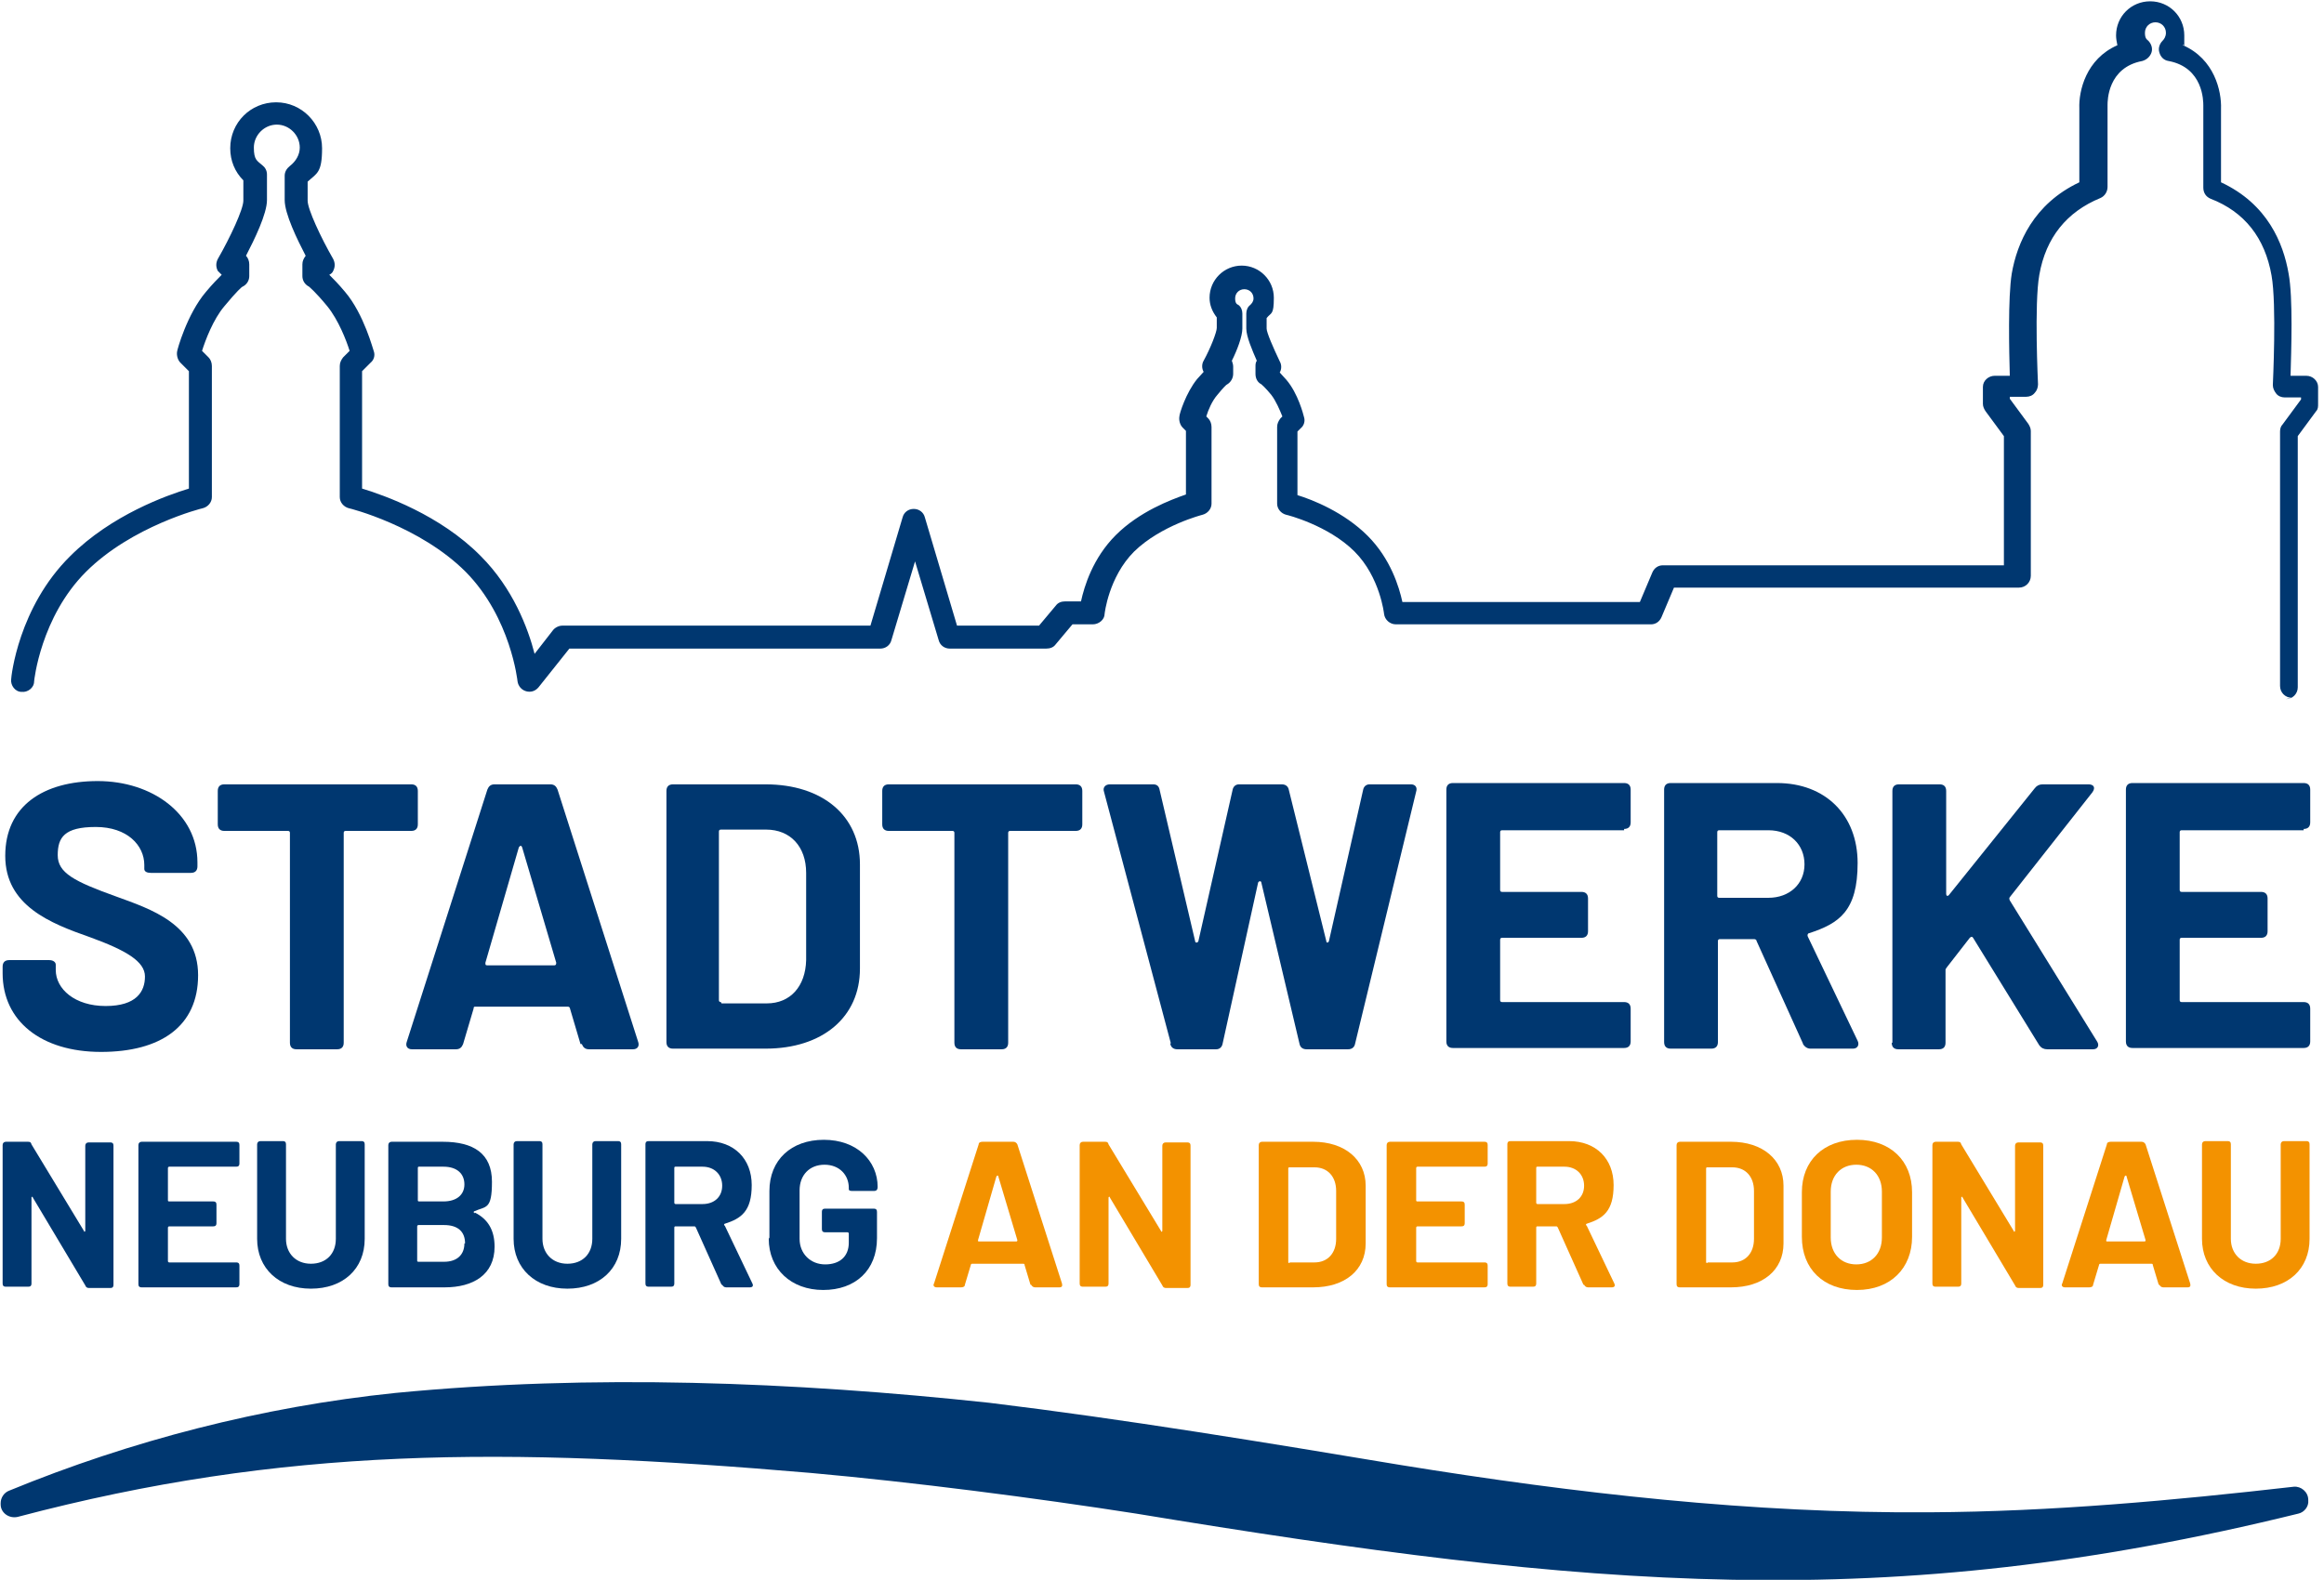
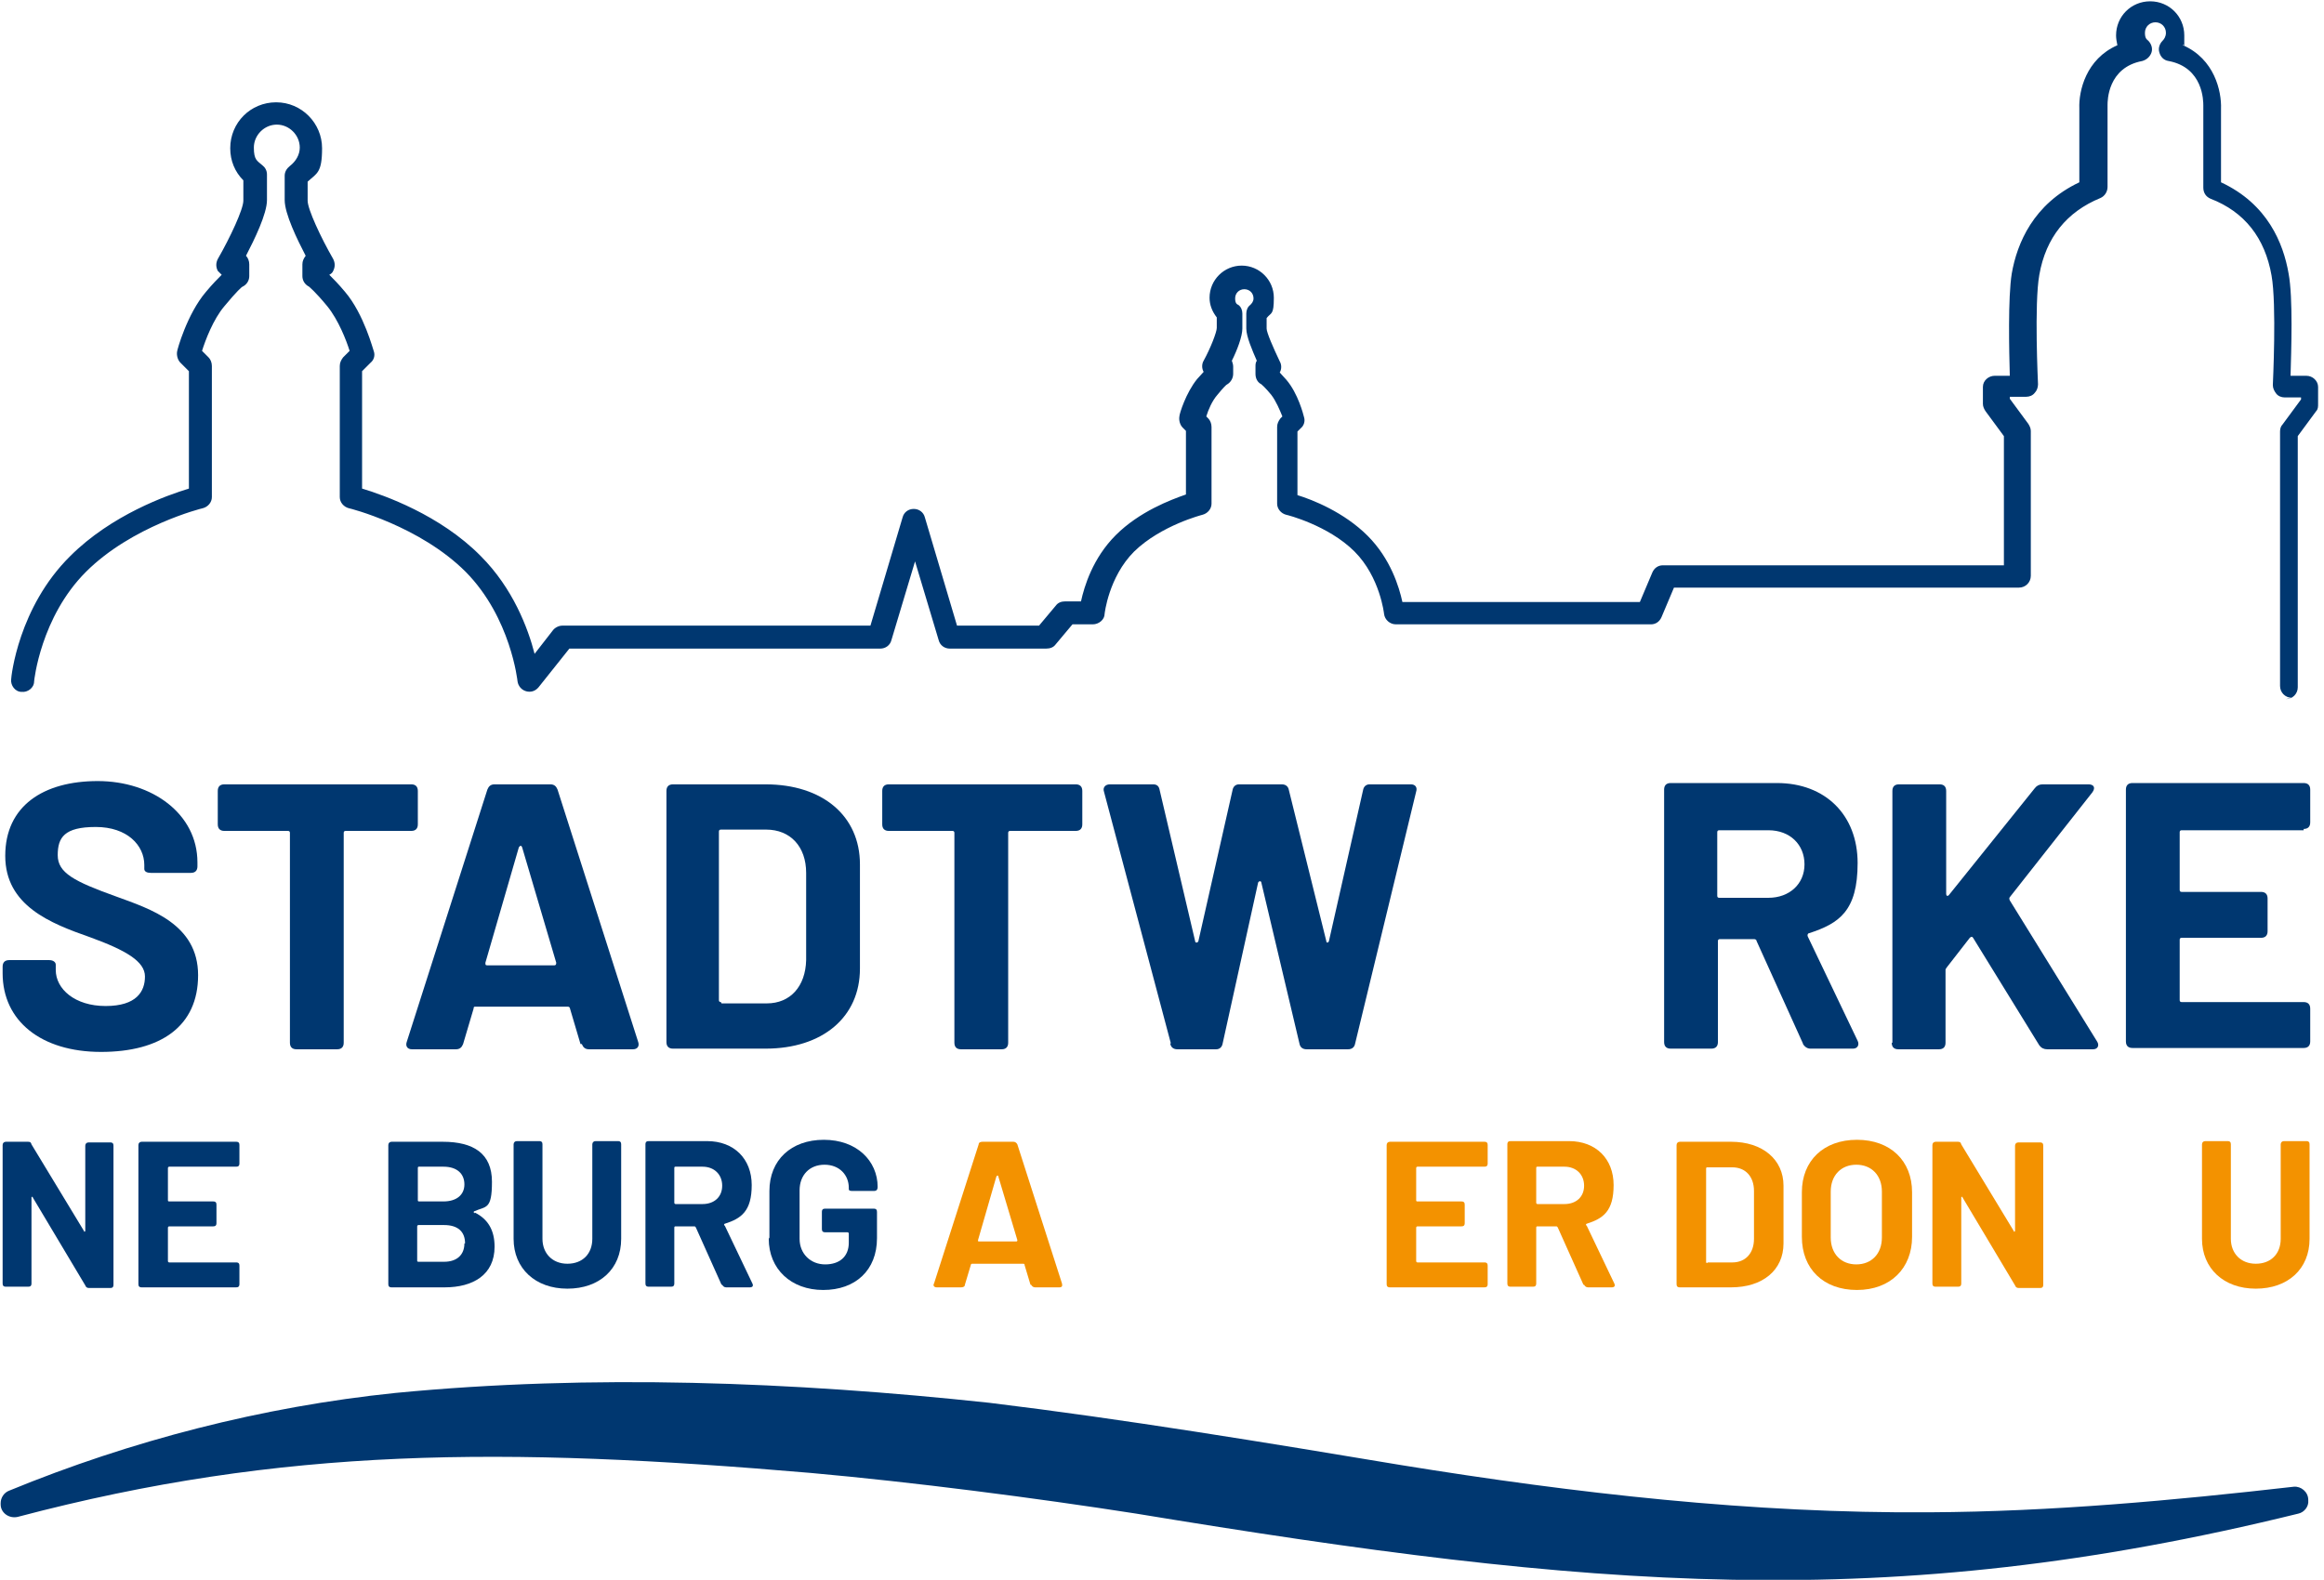
<svg xmlns="http://www.w3.org/2000/svg" version="1.1" viewBox="0 0 354.3 240.9">
  <defs>
    <style>
      .cls-1 {
        fill: #f39200;
      }

      .cls-2 {
        fill: #003770;
      }
    </style>
  </defs>
  <g>
    <g id="Ebene_1">
      <g>
        <path class="cls-2" d="M.4,148.4v-1c0-.6.3-1,1-1h6.1c.6,0,1,.3,1,.7v.8c0,2.9,2.9,5.5,7.6,5.5s6-2.2,6-4.5-2.9-4-8.4-6c-6-2.1-12.9-4.8-12.9-12.4s5.8-11.4,14.1-11.4,15.2,5,15.2,12.4v.6c0,.6-.3,1-1,1h-6.1c-.6,0-1-.2-1-.6v-.6c0-3-2.6-5.8-7.4-5.8s-5.8,1.6-5.8,4.3,2.5,4,8.9,6.3c5.2,1.9,12.5,4.2,12.5,12s-5.7,11.7-14.8,11.7S.4,155.7.4,148.4Z" />
        <path class="cls-2" d="M63.7,120.6v5.1c0,.6-.3,1-1,1h-10c-.2,0-.3.1-.3.3v32c0,.6-.3,1-1,1h-6.2c-.6,0-1-.3-1-1v-32c0-.2-.1-.3-.3-.3h-9.7c-.6,0-1-.3-1-1v-5.1c0-.6.3-1,1-1h28.5c.6,0,1,.3,1,1Z" />
        <path class="cls-2" d="M88.5,159.2l-1.6-5.4c0-.2-.2-.3-.3-.3h-14.1c-.2,0-.3,0-.3.3l-1.6,5.4c-.2.5-.5.8-1.1.8h-6.7c-.7,0-1-.5-.8-1.1l12.3-38.5c.2-.5.5-.8,1.1-.8h8.5c.6,0,.9.3,1.1.8l12.3,38.5c.2.6-.1,1.1-.8,1.1h-6.7c-.6,0-.9-.3-1.1-.8ZM74.3,147.2h10.2c.2,0,.3-.1.3-.4l-5.2-17.6c-.1-.3-.3-.3-.5,0l-5.1,17.6c0,.3,0,.4.3.4Z" />
        <path class="cls-2" d="M101.6,159v-38.4c0-.6.3-1,1-1h14.1c8.7,0,14.4,4.8,14.4,12.2v15.9c0,7.4-5.7,12.2-14.4,12.2h-14.1c-.6,0-1-.3-1-1ZM110,153h6.9c3.6,0,5.9-2.6,6-6.6v-13.3c0-4-2.4-6.6-6.1-6.6h-6.9c-.2,0-.3.1-.3.3v25.7c0,.2.1.3.3.3Z" />
        <path class="cls-2" d="M165,120.6v5.1c0,.6-.3,1-1,1h-10c-.2,0-.3.1-.3.3v32c0,.6-.3,1-1,1h-6.2c-.6,0-1-.3-1-1v-32c0-.2-.1-.3-.3-.3h-9.7c-.6,0-1-.3-1-1v-5.1c0-.6.3-1,1-1h28.5c.6,0,1,.3,1,1Z" />
        <path class="cls-2" d="M178.5,159.1l-10.2-38.4c-.2-.6.2-1.1.9-1.1h6.6c.6,0,.9.3,1,.9l5.4,23c0,.3.4.3.5,0l5.2-23c.1-.6.5-.9,1-.9h6.5c.6,0,1,.3,1.1.9l5.7,23c0,.3.3.3.4,0l5.2-23c.1-.6.5-.9,1-.9h6.3c.7,0,1,.5.8,1.1l-9.3,38.4c-.1.6-.5.9-1.1.9h-6.3c-.6,0-1-.3-1.1-.9l-5.8-24.5c0-.3-.4-.3-.5,0l-5.4,24.5c-.1.6-.5.9-1,.9h-5.9c-.6,0-1-.3-1.1-.9Z" />
-         <path class="cls-2" d="M247.6,126.6h-18.6c-.2,0-.3.1-.3.3v8.8c0,.2.1.3.3.3h12.1c.6,0,1,.3,1,1v5c0,.6-.3,1-1,1h-12.1c-.2,0-.3.1-.3.3v9.2c0,.2.1.3.3.3h18.6c.6,0,1,.3,1,1v5c0,.6-.3,1-1,1h-26.1c-.6,0-1-.3-1-1v-38.4c0-.6.3-1,1-1h26.1c.6,0,1,.3,1,1v5c0,.6-.3,1-1,1Z" />
        <path class="cls-2" d="M274.9,159.2l-7.1-15.7c0-.2-.2-.3-.4-.3h-5.2c-.2,0-.3.1-.3.3v15.4c0,.6-.3,1-1,1h-6.2c-.6,0-1-.3-1-1v-38.5c0-.6.3-1,1-1h16.2c7.4,0,12.3,4.9,12.3,12.2s-2.8,9.2-7.4,10.7c-.2,0-.3.3-.2.5l7.6,15.9c.3.6,0,1.2-.7,1.2h-6.5c-.5,0-.9-.3-1.2-.8ZM261.8,126.9v9.7c0,.2.1.3.3.3h7.5c3.2,0,5.5-2.1,5.5-5.1s-2.2-5.2-5.5-5.2h-7.5c-.2,0-.3.1-.3.3Z" />
        <path class="cls-2" d="M288.5,159v-38.4c0-.6.3-1,1-1h6.2c.6,0,1,.3,1,1v15.7c0,.3.2.4.4.2l13.1-16.3c.3-.4.7-.6,1.2-.6h7c.8,0,1.1.5.6,1.2l-12.6,16c-.1.1-.1.3,0,.5l13.3,21.5c.4.6.1,1.2-.6,1.2h-7c-.5,0-.9-.2-1.2-.6l-10.1-16.4c-.1-.2-.3-.2-.5,0l-3.5,4.5c-.1.2-.2.2-.2.4v11.1c0,.6-.3,1-1,1h-6.2c-.6,0-1-.3-1-1Z" />
        <path class="cls-2" d="M351.2,126.6h-18.6c-.2,0-.3.1-.3.3v8.8c0,.2.1.3.3.3h12.1c.6,0,1,.3,1,1v5c0,.6-.3,1-1,1h-12.1c-.2,0-.3.1-.3.3v9.2c0,.2.1.3.3.3h18.6c.6,0,1,.3,1,1v5c0,.6-.3,1-1,1h-26.1c-.6,0-1-.3-1-1v-38.4c0-.6.3-1,1-1h26.1c.6,0,1,.3,1,1v5c0,.6-.3,1-1,1Z" />
      </g>
      <path class="cls-2" d="M.4,195.8v-21.2c0-.3.2-.5.5-.5h3.3c.3,0,.5,0,.6.4l8,13.2c0,.2.2.1.2,0v-13c0-.3.2-.5.5-.5h3.3c.4,0,.5.2.5.5v21.2c0,.4-.2.5-.5.5h-3.2c-.3,0-.5-.1-.6-.4l-8-13.4c0-.2-.2-.1-.2,0v13.1c0,.4-.2.5-.5.5H.9c-.4,0-.5-.2-.5-.5Z" />
      <path class="cls-2" d="M36,177.9h-10.2c0,0-.2,0-.2.2v4.9c0,.1,0,.2.2.2h6.7c.4,0,.5.2.5.5v2.8c0,.4-.2.5-.5.5h-6.7c0,0-.2,0-.2.2v5.1c0,0,0,.2.2.2h10.2c.4,0,.5.2.5.5v2.8c0,.4-.2.5-.5.5h-14.4c-.4,0-.5-.2-.5-.5v-21.2c0-.3.2-.5.5-.5h14.4c.4,0,.5.2.5.5v2.8c0,.4-.2.5-.5.5Z" />
-       <path class="cls-2" d="M39.2,188.9v-14.4c0-.3.2-.5.5-.5h3.4c.4,0,.5.2.5.5v14.4c0,2.2,1.5,3.8,3.8,3.8s3.8-1.5,3.8-3.8v-14.4c0-.3.2-.5.5-.5h3.4c.4,0,.5.2.5.5v14.4c0,4.6-3.3,7.6-8.2,7.6s-8.2-3.1-8.2-7.6Z" />
      <path class="cls-2" d="M72.4,184.9c2,1,3,2.7,3,5.2,0,4.3-3.3,6.2-7.6,6.2h-8.1c-.4,0-.5-.2-.5-.5v-21.2c0-.3.2-.5.5-.5h7.8c4.7,0,7.5,1.8,7.5,6.1s-.9,3.7-2.7,4.5c-.1,0-.1.2,0,.3ZM63.7,178.1v4.9c0,.1,0,.2.2.2h3.7c2,0,3.2-1,3.2-2.6s-1.1-2.7-3.2-2.7h-3.7c-.1,0-.2,0-.2.2ZM70.9,189.6c0-1.8-1.1-2.8-3.2-2.8h-3.9c0,0-.2,0-.2.2v5.2c0,.1,0,.2.2.2h3.9c2,0,3.1-1.1,3.1-2.8Z" />
      <path class="cls-2" d="M78.3,188.9v-14.4c0-.3.2-.5.5-.5h3.4c.4,0,.5.2.5.5v14.4c0,2.2,1.5,3.8,3.8,3.8s3.8-1.5,3.8-3.8v-14.4c0-.3.2-.5.5-.5h3.4c.4,0,.5.2.5.5v14.4c0,4.6-3.3,7.6-8.2,7.6s-8.2-3.1-8.2-7.6Z" />
      <path class="cls-2" d="M110,195.9l-3.9-8.7c0,0-.1-.2-.2-.2h-2.9c-.1,0-.2,0-.2.2v8.5c0,.4-.2.5-.5.5h-3.4c-.4,0-.5-.2-.5-.5v-21.2c0-.4.2-.5.5-.5h8.9c4.1,0,6.8,2.7,6.8,6.7s-1.6,5.1-4.1,5.9c-.1,0-.2.2,0,.3l4.2,8.8c.2.4,0,.6-.4.6h-3.6c-.3,0-.5-.2-.6-.4ZM102.8,178.1v5.3c0,0,0,.2.2.2h4.1c1.8,0,3-1.1,3-2.8s-1.2-2.9-3-2.9h-4.1c-.1,0-.2,0-.2.2Z" />
      <path class="cls-2" d="M117.3,188.7v-7.1c0-4.7,3.3-7.8,8.3-7.8s8.2,3.2,8.2,7.2h0c0,.4-.2.6-.5.6h-3.4c-.4,0-.5-.1-.5-.3v-.2c0-1.9-1.4-3.5-3.7-3.5s-3.8,1.6-3.8,3.9v7.4c0,2.3,1.7,3.9,3.9,3.9s3.6-1.2,3.6-3.3v-1.4c0,0,0-.2-.2-.2h-3.4c-.4,0-.5-.2-.5-.5v-2.6c0-.4.2-.5.5-.5h7.4c.4,0,.5.2.5.5v4c0,4.9-3.3,7.9-8.2,7.9s-8.3-3.2-8.3-7.8Z" />
      <path class="cls-2" d="M349.4,106.4c-1,0-1.8-.8-1.8-1.8v-38.8c0-.4.1-.8.4-1.1l2.8-3.8v-.3h-2.5c-.5,0-1-.2-1.3-.6-.3-.4-.5-.8-.5-1.3,0-.1.6-12.3-.2-16.7-1-5.7-4.1-9.7-9.3-11.7-.7-.3-1.1-.9-1.1-1.7v-12.5c0-.7,0-5.8-5.3-6.8-.7-.1-1.2-.6-1.4-1.3-.2-.6,0-1.3.5-1.8.2-.2.5-.6.5-1.2,0-.9-.7-1.6-1.6-1.6s-1.6.7-1.6,1.6.3,1,.5,1.2c.5.5.7,1.2.5,1.8-.2.6-.7,1.1-1.4,1.3-5.3,1-5.3,6.1-5.3,6.7v12.5c0,.7-.4,1.4-1.1,1.7-5.1,2.1-8.3,6-9.3,11.7-.8,4.4-.2,16.6-.2,16.7,0,.5-.2,1-.5,1.3-.3.4-.8.6-1.3.6h-2.5v.3s2.8,3.8,2.8,3.8c.2.3.4.7.4,1.1v22.1c0,1-.8,1.8-1.8,1.8h-52.6l-1.9,4.5c-.3.7-.9,1.1-1.6,1.1h-38.9c-.9,0-1.7-.7-1.8-1.6,0,0-.6-5.6-4.5-9.5-4-4-10.3-5.6-10.4-5.6-.8-.2-1.4-.9-1.4-1.7v-11.7c0-.5.2-.9.5-1.3l.3-.3c-.4-1-1-2.4-1.7-3.3-.9-1.1-1.4-1.5-1.5-1.6-.6-.3-.9-.9-.9-1.6v-1.1c0-.3,0-.6.2-.9-.7-1.6-1.6-3.7-1.6-4.9v-2.3c0-.5.2-1,.6-1.3.2-.2.5-.5.5-1,0-.8-.6-1.4-1.4-1.4s-1.4.6-1.4,1.4.3.9.5,1c.4.3.6.8.6,1.3v2.3c0,1.2-.8,3.3-1.6,4.9.1.3.2.6.2.9v1.1c0,.7-.4,1.3-.9,1.6-.1,0-.6.5-1.5,1.6-.8.9-1.4,2.3-1.7,3.3l.3.3c.3.3.5.8.5,1.3v11.7c0,.8-.6,1.5-1.4,1.7,0,0-6.3,1.6-10.4,5.6-3.9,3.9-4.5,9.5-4.5,9.5,0,.9-.9,1.6-1.8,1.6h-3.1l-2.6,3.1c-.3.4-.8.6-1.4.6h-14.7c-.8,0-1.5-.5-1.7-1.3l-3.6-12-3.6,12c-.2.8-.9,1.3-1.7,1.3h-47.4l-4.7,5.9c-.5.6-1.2.8-1.9.6-.7-.2-1.2-.8-1.3-1.5,0,0-1-9.7-7.9-16.7-7-7-17.7-9.7-17.8-9.7-.8-.2-1.4-.9-1.4-1.7v-20c0-.5.2-.9.5-1.3l1-1c-.5-1.6-1.7-4.7-3.4-6.8-1.9-2.3-2.7-2.9-2.8-3-.6-.3-1-.9-1-1.6v-1.8c0-.5.2-.9.5-1.3-1.3-2.5-3.2-6.4-3.2-8.5v-3.7c0-.6.3-1.1.8-1.5.9-.7,1.5-1.7,1.5-2.8,0-1.9-1.6-3.5-3.5-3.5s-3.5,1.6-3.5,3.5.5,2,1.3,2.7c.4.3.7.8.7,1.4v3.9c0,2.1-1.9,6-3.2,8.5.3.3.5.8.5,1.3v1.8c0,.7-.4,1.3-1,1.6-.1,0-.9.7-2.8,3-1.7,2-2.9,5.2-3.4,6.8l1,1c.3.3.5.8.5,1.3v20c0,.8-.6,1.5-1.4,1.7-.1,0-10.8,2.7-17.8,9.7-6.9,6.9-7.9,16.6-7.9,16.7,0,1-1,1.7-1.9,1.6-1,0-1.7-1-1.6-1.9,0-.4,1.1-11,9-18.8,6.3-6.3,14.8-9.3,18.1-10.3v-17.9l-1.3-1.3c-.4-.4-.6-1.1-.5-1.7,0-.2,1.5-5.7,4.4-9.1,1-1.2,1.8-2,2.4-2.6-.2-.2-.4-.4-.6-.6-.3-.6-.3-1.2,0-1.8,1.9-3.3,3.9-7.6,3.9-8.9v-3.1c-1.3-1.3-2-3-2-4.9,0-3.9,3.1-7,7-7s7,3.2,7,7-.8,3.8-2.2,5.1v2.9c0,1.3,2,5.6,3.9,8.9.3.6.3,1.2,0,1.8-.1.3-.4.5-.6.6.6.6,1.4,1.4,2.4,2.6,2.9,3.4,4.3,8.9,4.4,9.1.2.6,0,1.3-.5,1.7l-1.3,1.3v17.9c3.3,1,11.9,4,18.1,10.3,4.9,4.9,7.2,11,8.2,14.9l2.8-3.6c.3-.4.9-.7,1.4-.7h47l4.9-16.5c.2-.8.9-1.3,1.7-1.3h0c.8,0,1.5.5,1.7,1.3l4.9,16.5h12.5l2.6-3.1c.3-.4.8-.6,1.4-.6h2.4c.5-2.3,1.8-6.6,5.3-10.1,3.6-3.6,8.4-5.4,10.7-6.2v-9.7s-.5-.5-.5-.5c-.4-.4-.6-1.1-.5-1.7,0-.4,1-3.6,2.7-5.7.4-.4.7-.8,1-1.1-.3-.5-.3-1.2,0-1.7,1.1-2,2-4.4,2-5v-1.6c-.7-.9-1.1-1.9-1.1-3,0-2.7,2.2-4.9,4.9-4.9s4.9,2.2,4.9,4.9-.4,2.2-1.1,3.1v1.6c0,.6,1,2.9,2,5,.3.5.3,1.2,0,1.7.3.3.6.7,1,1.1,1.8,2.1,2.6,5.3,2.7,5.7.2.6,0,1.3-.5,1.7l-.5.5v9.7c2.3.7,7.1,2.6,10.7,6.2,3.5,3.5,4.8,7.8,5.3,10.1h36.2l1.9-4.5c.3-.7.9-1.1,1.6-1.1h52v-19.7l-2.8-3.8c-.2-.3-.4-.7-.4-1.1v-2.6c0-1,.9-1.7,1.8-1.7h2.3c-.1-3.7-.3-11.9.3-15.6.8-4.6,3.3-10.6,10.3-13.9v-11.3c-.1-2.6,1-7.5,5.8-9.6-.1-.5-.2-1-.2-1.5,0-2.9,2.3-5.2,5.2-5.2s5.2,2.3,5.2,5.2,0,1-.2,1.5c4.8,2.1,5.9,7,5.8,9.7v11.2c7.1,3.3,9.5,9.3,10.3,13.9.7,3.7.4,11.9.3,15.6h2.4c1,0,1.8.8,1.8,1.7v2.6c0,.4,0,.8-.3,1.1l-2.8,3.8v38.3c0,1-.8,1.8-1.8,1.8ZM192.8,58.6s0,0,0,0c0,0,0,0,0,0ZM187.1,58.6s0,0,0,0c0,0,0,0,0,0ZM187.1,58.6s0,0,0,0c0,0,0,0,0,0ZM192.8,58.6s0,0,0,0c0,0,0,0,0,0ZM187.1,58.6s0,0,0,0c0,0,0,0,0,0ZM192.8,58.6s0,0,0,0c0,0,0,0,0,0ZM47.7,44s0,0,0,0c0,0,0,0,0,0ZM37.3,44s0,0,0,0c0,0,0,0,0,0ZM37.3,44s0,0,0,0c0,0,0,0,0,0ZM47.7,44s0,0,0,0c0,0,0,0,0,0Z" />
      <path class="cls-2" d="M351.9,228.7c0-1.2-1.1-2.1-2.2-2-18.4,2.1-36.9,3.8-55.5,3.9-27,.2-54.1-2.9-80.6-7.2-20.4-3.4-42.2-7-62.8-9.5-29.9-3.2-60.5-4.4-90.5-1.5-20.4,2.1-40.4,7.3-58.9,14.9-.8.3-1.3,1.1-1.3,1.9v.2c0,1.3,1.3,2.2,2.6,1.9,40.5-10.7,74.2-10.7,120.9-6.7,15.6,1.4,34.2,3.8,49.6,6.2,69.2,11.4,114.3,15.5,177.2,0,.9-.2,1.6-1.1,1.5-2h0Z" />
      <path class="cls-1" d="M157.1,195.9l-.9-3c0-.1,0-.2-.2-.2h-7.8c0,0-.2,0-.2.2l-.9,3c0,.3-.3.4-.6.4h-3.7c-.4,0-.6-.3-.4-.6l6.8-21.2c0-.3.3-.4.6-.4h4.7c.3,0,.5.2.6.4l6.8,21.2c.1.4,0,.6-.4.6h-3.7c-.3,0-.5-.2-.6-.4ZM149.3,189.3h5.6c.1,0,.2,0,.2-.2l-2.9-9.7c0-.2-.2-.2-.3,0l-2.8,9.7c0,.2,0,.2.2.2Z" />
-       <path class="cls-1" d="M164.6,195.8v-21.2c0-.3.2-.5.5-.5h3.3c.3,0,.5,0,.6.4l8,13.2c0,.2.2.1.2,0v-13c0-.3.2-.5.5-.5h3.3c.4,0,.5.2.5.5v21.2c0,.4-.2.5-.5.5h-3.2c-.3,0-.5-.1-.6-.4l-8-13.4c0-.2-.2-.1-.2,0v13.1c0,.4-.2.5-.5.5h-3.4c-.4,0-.5-.2-.5-.5Z" />
-       <path class="cls-1" d="M191.9,195.8v-21.2c0-.3.2-.5.5-.5h7.8c4.8,0,8,2.7,8,6.7v8.8c0,4.1-3.2,6.7-8,6.7h-7.8c-.4,0-.5-.2-.5-.5ZM196.6,192.5h3.8c2,0,3.3-1.4,3.3-3.6v-7.3c0-2.2-1.3-3.6-3.3-3.6h-3.8c-.1,0-.2,0-.2.2v14.2c0,.1,0,.2.2.2Z" />
      <path class="cls-1" d="M226.3,177.9h-10.2c0,0-.2,0-.2.2v4.9c0,.1,0,.2.2.2h6.7c.4,0,.5.2.5.5v2.8c0,.4-.2.5-.5.5h-6.7c0,0-.2,0-.2.2v5.1c0,0,0,.2.2.2h10.2c.4,0,.5.2.5.5v2.8c0,.4-.2.5-.5.5h-14.4c-.4,0-.5-.2-.5-.5v-21.2c0-.3.2-.5.5-.5h14.4c.4,0,.5.2.5.5v2.8c0,.4-.2.5-.5.5Z" />
      <path class="cls-1" d="M241.4,195.9l-3.9-8.7c0,0-.1-.2-.2-.2h-2.9c-.1,0-.2,0-.2.2v8.5c0,.4-.2.5-.5.5h-3.4c-.4,0-.5-.2-.5-.5v-21.2c0-.4.2-.5.5-.5h8.9c4.1,0,6.8,2.7,6.8,6.7s-1.6,5.1-4.1,5.9c-.1,0-.2.2,0,.3l4.2,8.8c.2.4,0,.6-.4.6h-3.6c-.3,0-.5-.2-.6-.4ZM234.2,178.1v5.3c0,0,0,.2.2.2h4.1c1.8,0,3-1.1,3-2.8s-1.2-2.9-3-2.9h-4.1c-.1,0-.2,0-.2.2Z" />
      <path class="cls-1" d="M255.6,195.8v-21.2c0-.3.2-.5.5-.5h7.8c4.8,0,8,2.7,8,6.7v8.8c0,4.1-3.2,6.7-8,6.7h-7.8c-.4,0-.5-.2-.5-.5ZM260.3,192.5h3.8c2,0,3.3-1.4,3.3-3.6v-7.3c0-2.2-1.3-3.6-3.3-3.6h-3.8c-.1,0-.2,0-.2.2v14.2c0,.1,0,.2.2.2Z" />
      <path class="cls-1" d="M274.7,188.6v-6.8c0-4.8,3.3-8,8.4-8s8.4,3.2,8.4,8v6.8c0,4.8-3.3,8.1-8.4,8.1s-8.4-3.2-8.4-8.1ZM286.9,188.7v-7c0-2.5-1.6-4.1-3.9-4.1s-3.9,1.6-3.9,4.1v7c0,2.5,1.6,4.1,3.9,4.1s3.9-1.6,3.9-4.1Z" />
      <path class="cls-1" d="M294.6,195.8v-21.2c0-.3.2-.5.5-.5h3.3c.3,0,.5,0,.6.4l8,13.2c0,.2.2.1.2,0v-13c0-.3.2-.5.5-.5h3.3c.4,0,.5.2.5.5v21.2c0,.4-.2.5-.5.5h-3.2c-.3,0-.5-.1-.6-.4l-8-13.4c0-.2-.2-.1-.2,0v13.1c0,.4-.2.5-.5.5h-3.4c-.4,0-.5-.2-.5-.5Z" />
-       <path class="cls-1" d="M329.1,195.9l-.9-3c0-.1,0-.2-.2-.2h-7.8c0,0-.2,0-.2.2l-.9,3c0,.3-.3.4-.6.4h-3.7c-.4,0-.6-.3-.4-.6l6.8-21.2c0-.3.3-.4.6-.4h4.7c.3,0,.5.2.6.4l6.8,21.2c.1.4,0,.6-.4.6h-3.7c-.3,0-.5-.2-.6-.4ZM321.3,189.3h5.6c.1,0,.2,0,.2-.2l-2.9-9.7c0-.2-.2-.2-.3,0l-2.8,9.7c0,.2,0,.2.2.2Z" />
-       <path class="cls-1" d="M335.7,188.9v-14.4c0-.3.2-.5.5-.5h3.4c.4,0,.5.2.5.5v14.4c0,2.2,1.5,3.8,3.8,3.8s3.8-1.5,3.8-3.8v-14.4c0-.3.2-.5.5-.5h3.4c.4,0,.5.2.5.5v14.4c0,4.6-3.3,7.6-8.2,7.6s-8.2-3.1-8.2-7.6Z" />
+       <path class="cls-1" d="M335.7,188.9v-14.4c0-.3.2-.5.5-.5h3.4c.4,0,.5.2.5.5v14.4c0,2.2,1.5,3.8,3.8,3.8s3.8-1.5,3.8-3.8v-14.4c0-.3.2-.5.5-.5h3.4c.4,0,.5.2.5.5v14.4c0,4.6-3.3,7.6-8.2,7.6s-8.2-3.1-8.2-7.6" />
    </g>
  </g>
</svg>